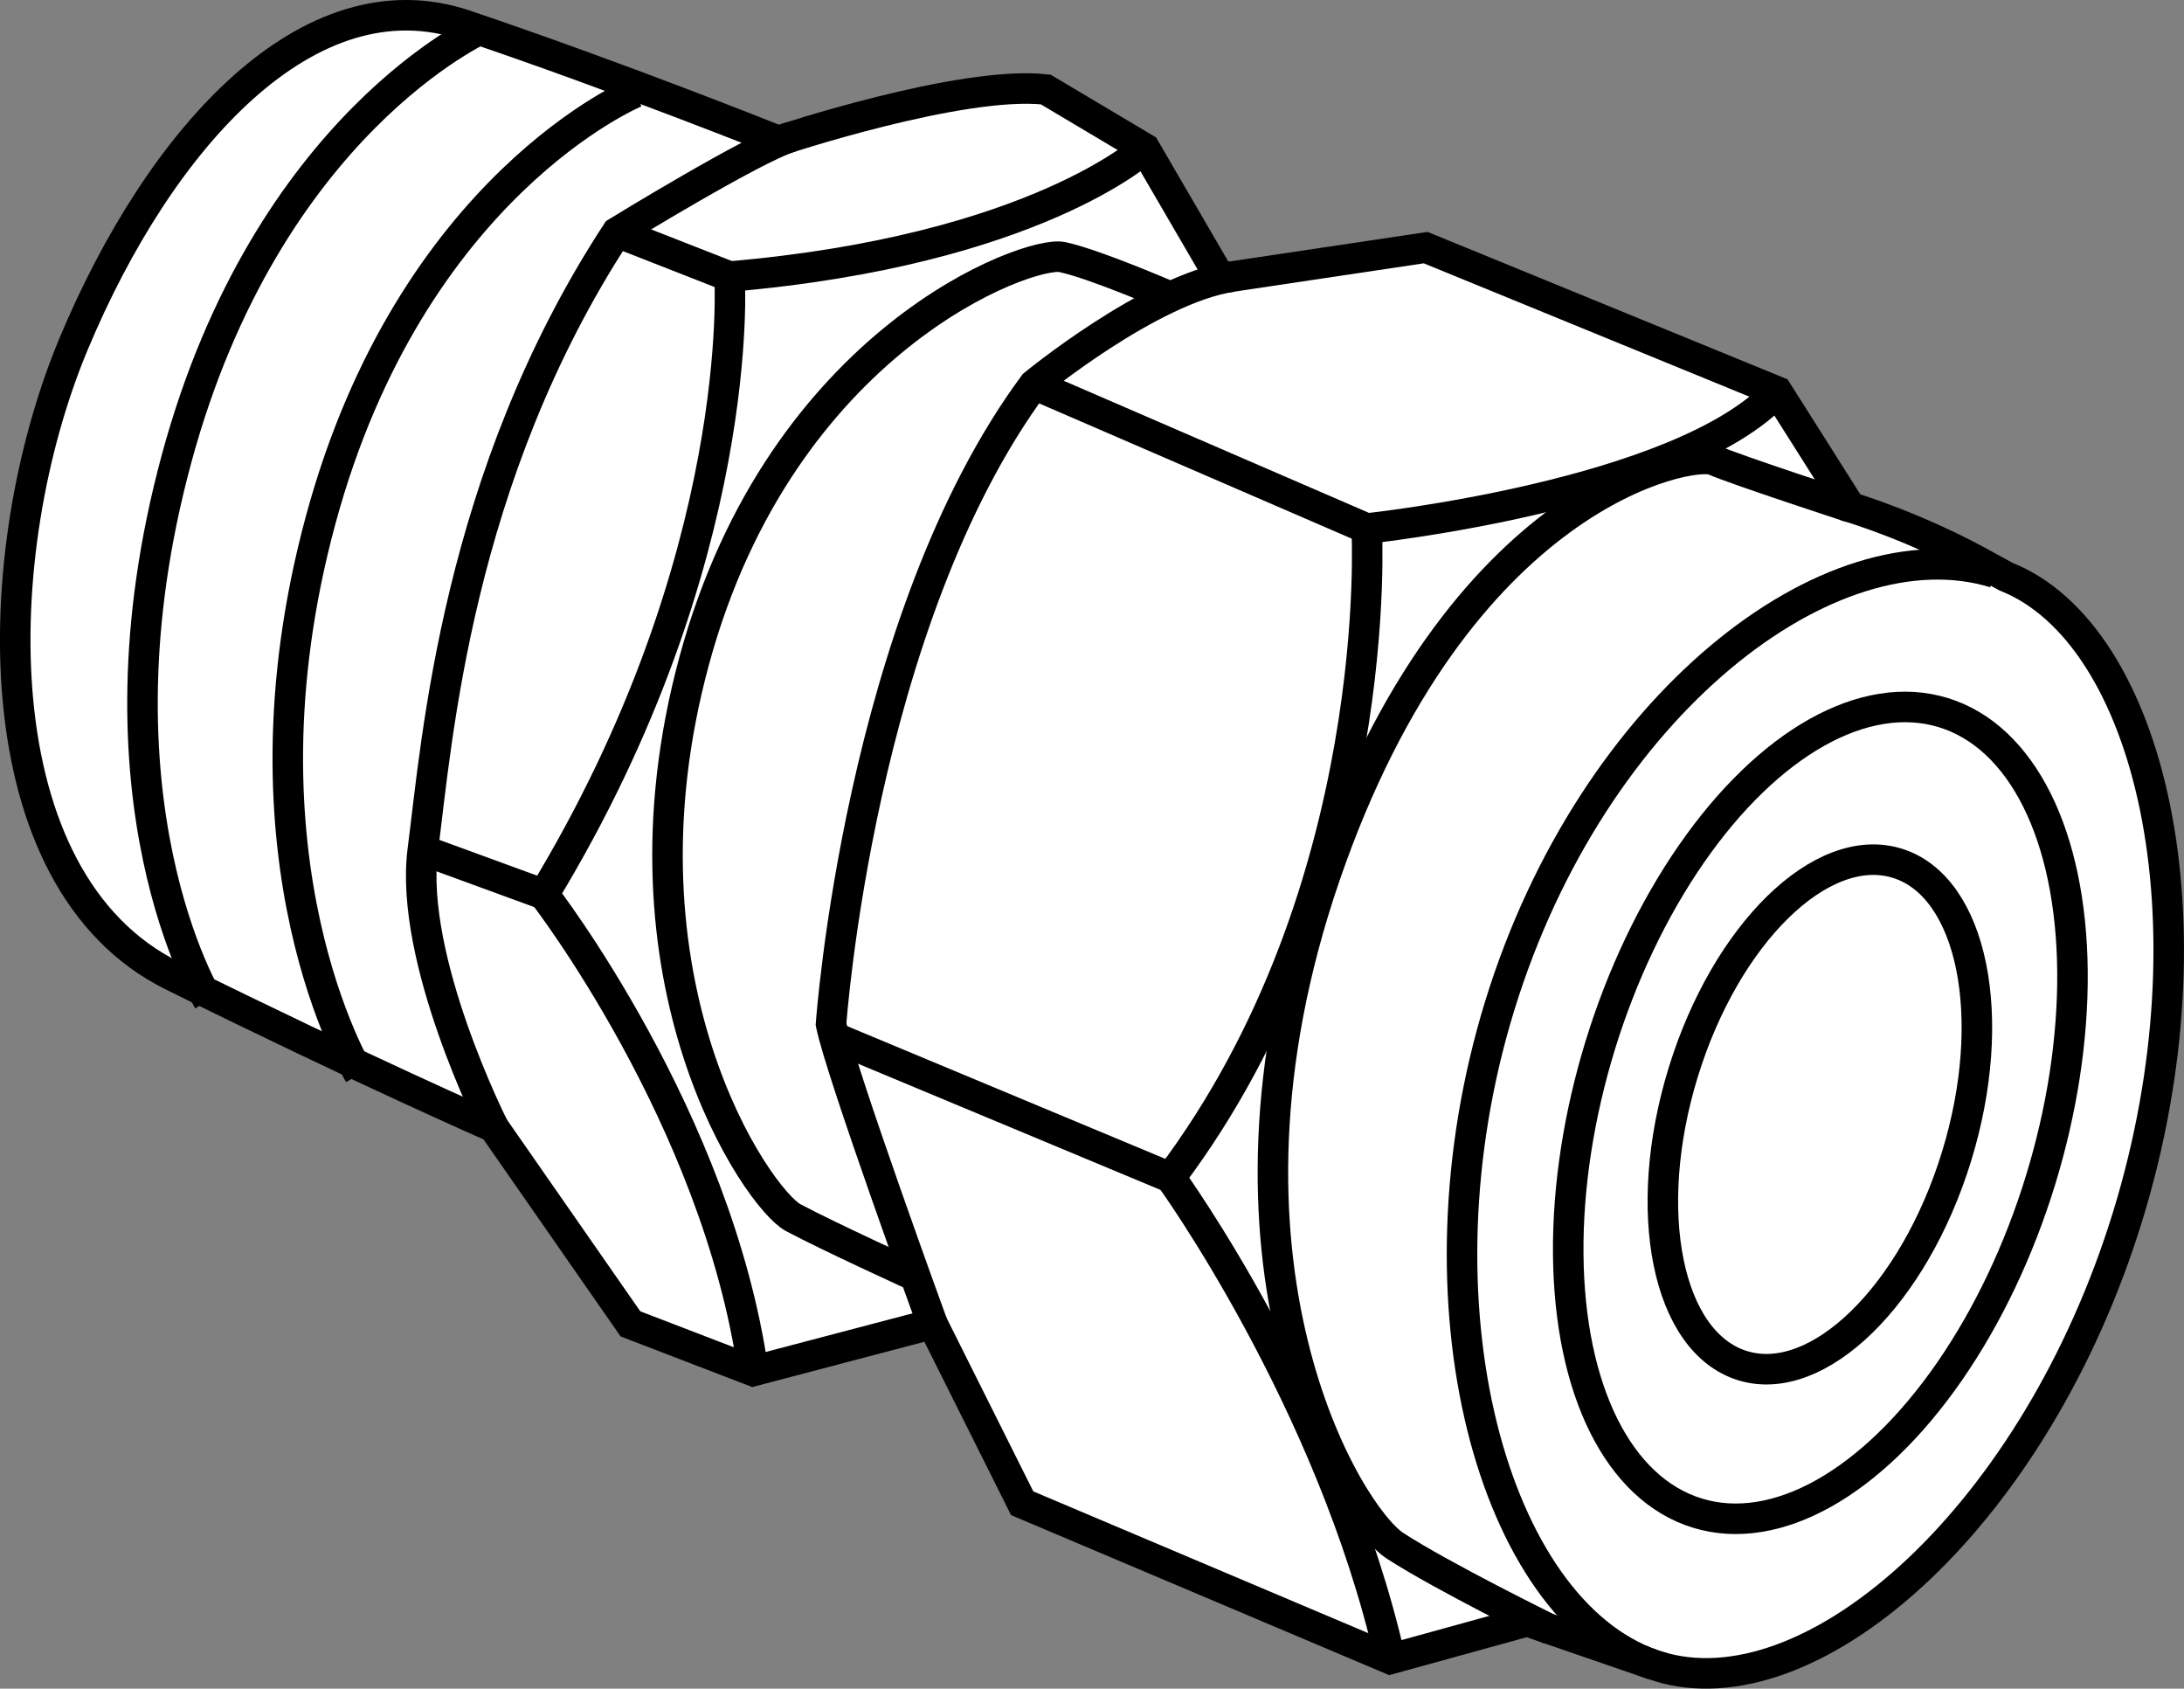
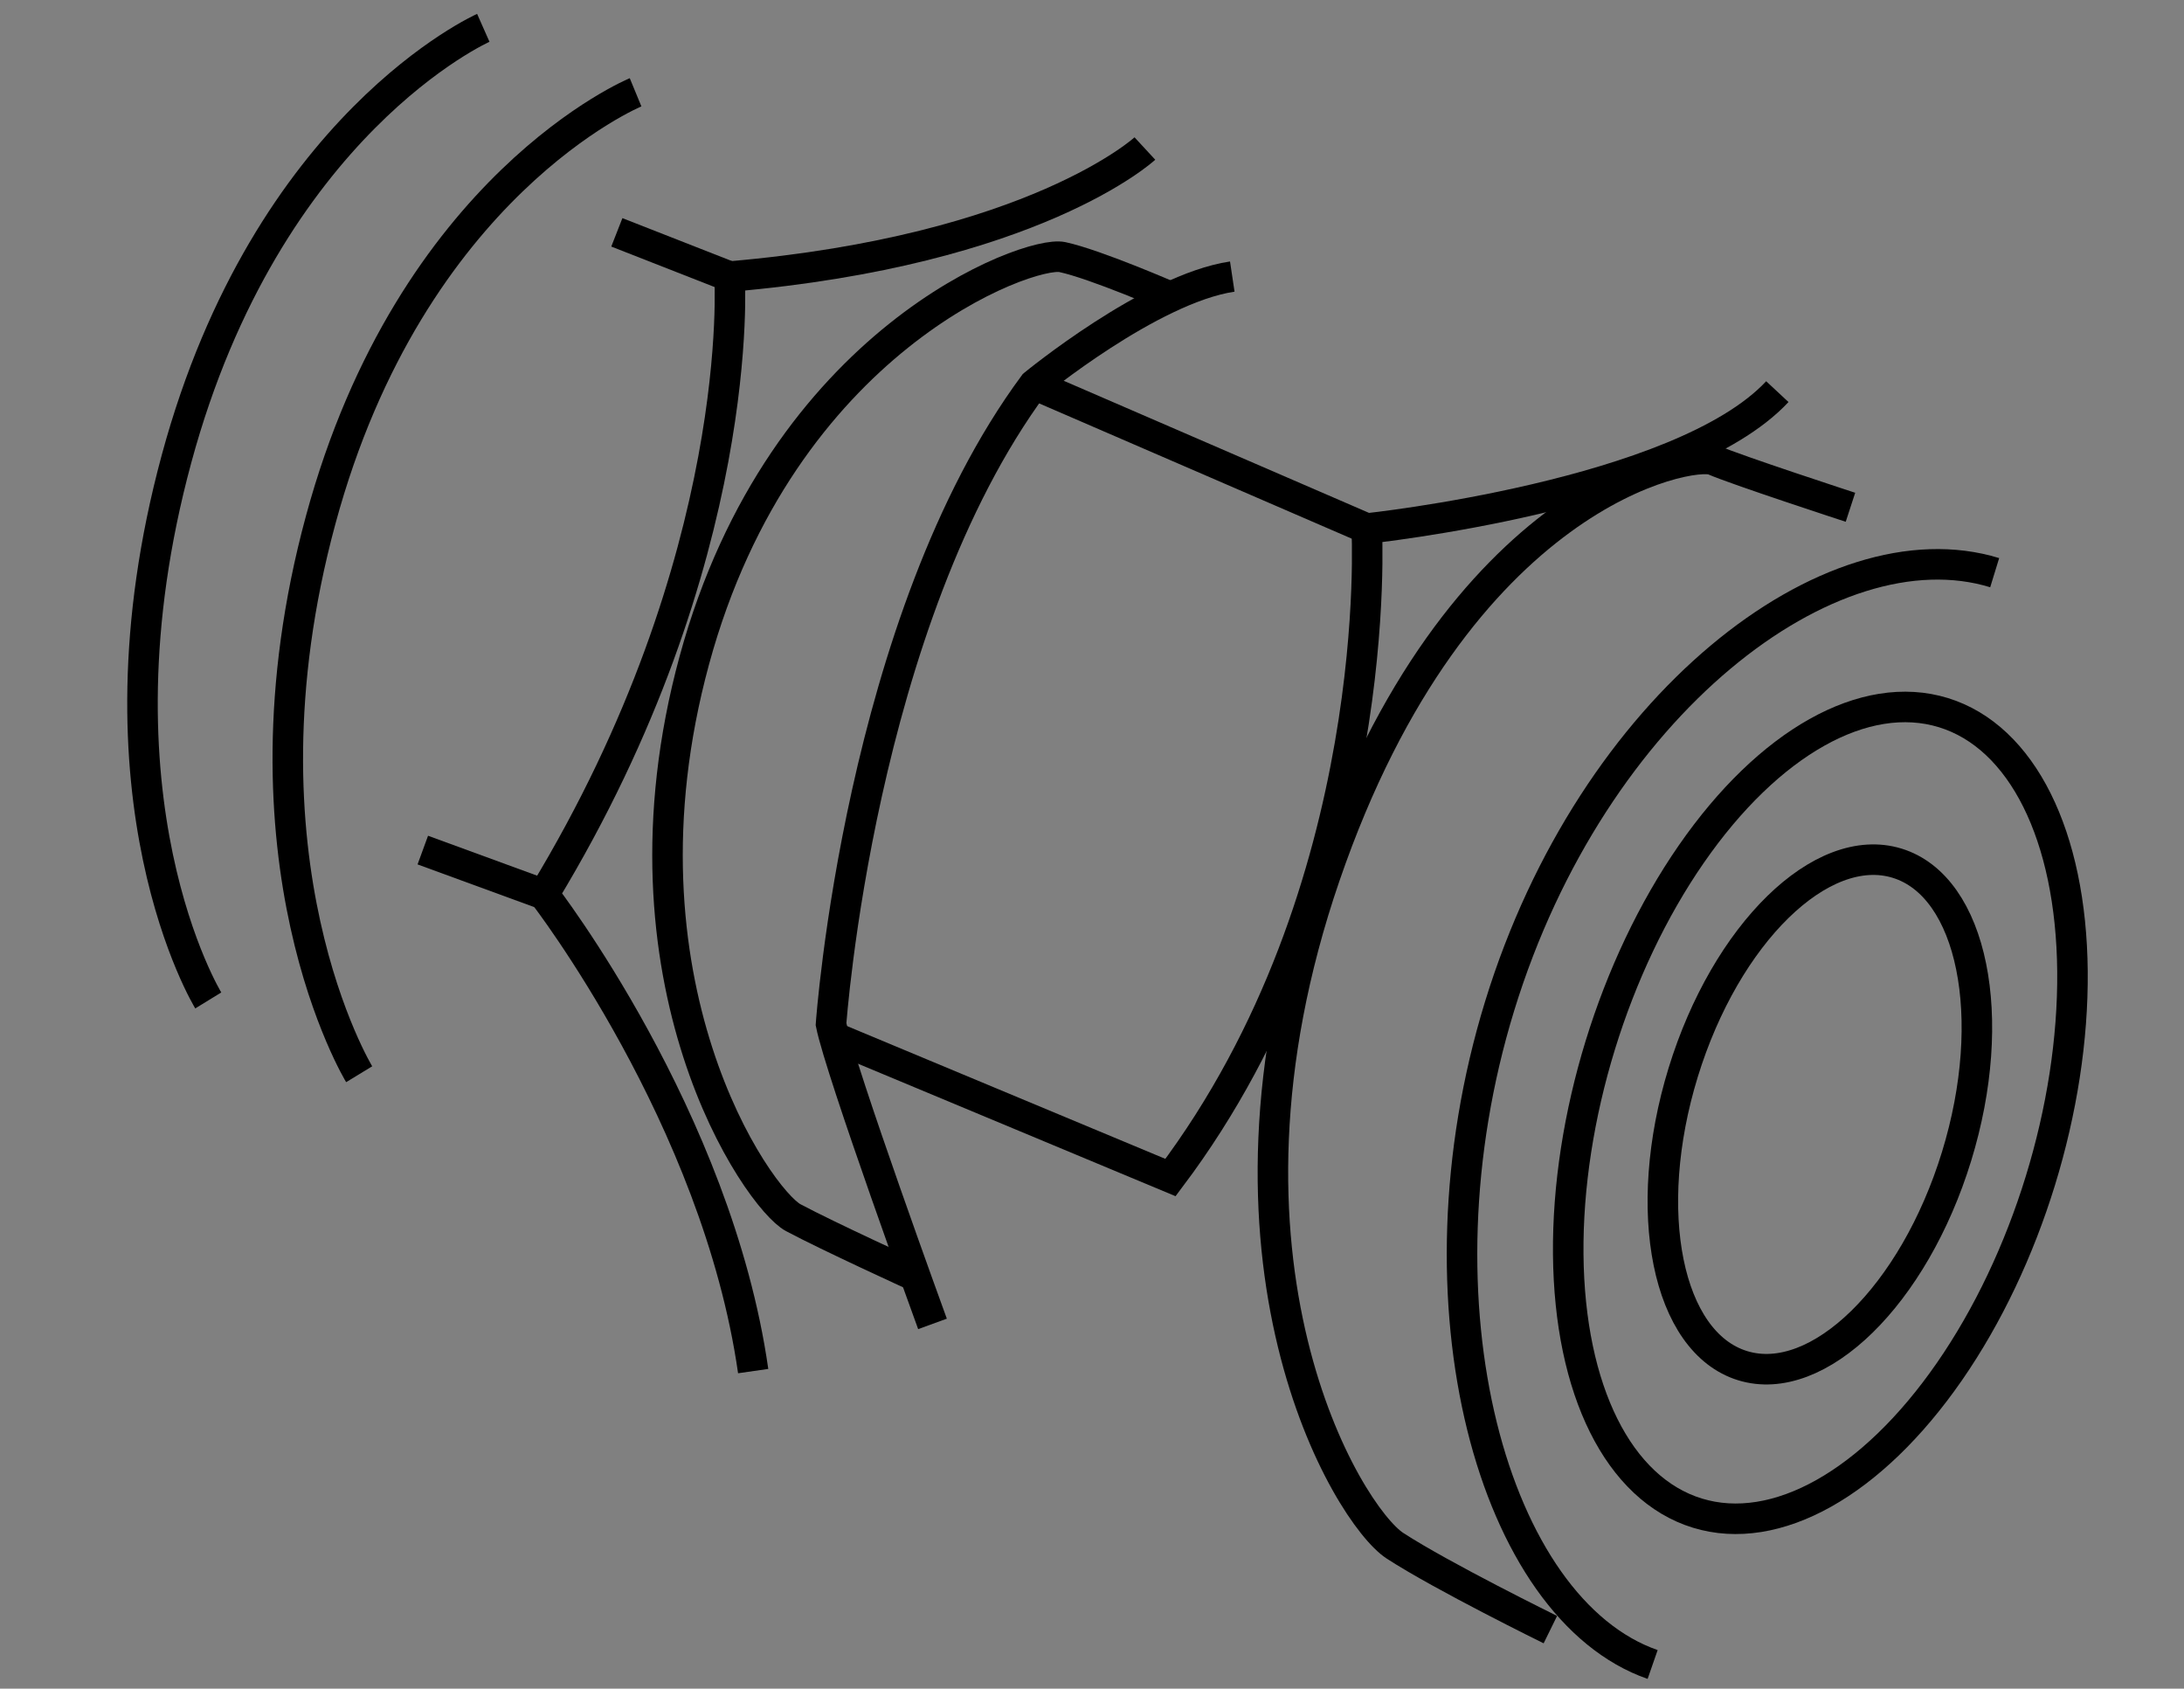
<svg xmlns="http://www.w3.org/2000/svg" version="1.1" id="image" x="0px" y="0px" width="57.255px" height="44.26px" viewBox="0 0 57.255 44.26" enable-background="new 0 0 57.255 44.26" xml:space="preserve">
  <rect x="0" y="0" width="57.255" height="44.26" fill="#808080" stroke="none" />
-   <path fill="#FFFFFF" stroke="#000000" stroke-width="0.8" stroke-miterlimit="10" d="M52.588,15.114  c3.788,1.503,5.565,9.038,3.193,16.757c-2.399,7.807-8.133,12.893-12.132,11.855l-0.315-0.096l-3.299-1.136  l-3.588,0.99l-9.65-4.083l-2.351-4.702l-4.702,1.237l-3.217-1.237l-3.588-5.156c0,0-3.341-1.458-8.413-3.966  s-4.867-11.128-2.598-16.559s6.186-9.737,10.269-8.359s8.211,3.035,8.211,3.035s4.78-1.595,7.007-1.348l2.598,1.546  l1.98,3.402l5.382-0.804l9.217,3.774l1.918,3.031c0,0,1.791,0.532,3.647,1.584L52.588,15.114z" />
  <path fill="none" stroke="#000000" stroke-width="0.8" stroke-miterlimit="10" d="M48.511,13.296c0,0-3.031-0.99-3.588-1.237  c-0.557-0.247-6.721,0.811-10.185,10.895s0.596,16.758,1.834,17.562c1.237,0.804,4.072,2.197,4.072,2.197" />
  <path fill="none" stroke="#000000" stroke-width="0.8" stroke-miterlimit="10" d="M24.446,34.7c0,0-2.413-6.619-2.66-7.856  c0,0,0.742-10.578,5.32-16.765c0,0,3.054-2.51,5.199-2.83" />
  <path fill="none" stroke="#000000" stroke-width="0.8" stroke-miterlimit="10" d="M30.685,7.781c0,0-1.97-0.858-2.837-1.043  c-0.866-0.186-7.357,2.157-9.646,10.57s1.666,14.113,2.594,14.608c0.928,0.495,3.198,1.531,3.198,1.531" />
-   <path fill="none" stroke="#000000" stroke-width="0.8" stroke-miterlimit="10" d="M12.94,29.543c0,0-2.227-4.402-1.856-7.263  c0.371-2.861,0.88-9.757,5.087-16.191c0,0,3.596-2.209,4.569-2.502" />
  <path fill="none" stroke="#000000" stroke-width="0.8" stroke-miterlimit="10" d="M16.662,2.419c0,0-5.877,2.425-8.256,11.211  C5.993,22.538,9.416,28.156,9.416,28.156" />
  <path fill="none" stroke="#000000" stroke-width="0.8" stroke-miterlimit="10" d="M12.67,0.73c0,0-5.663,2.509-8.042,11.295  c-2.413,8.908,0.832,14.197,0.832,14.197" />
  <path fill="none" stroke="#000000" stroke-width="0.8" stroke-miterlimit="10" d="M27.107,10.079l8.723,3.774  c0,0,8.228-0.866,10.764-3.588" />
  <path fill="none" stroke="#000000" stroke-width="0.8" stroke-miterlimit="10" d="M35.829,13.852c0,0,0.538,9.465-5.144,17.012  l-8.899-3.712" />
-   <path fill="none" stroke="#000000" stroke-width="0.8" stroke-miterlimit="10" d="M30.685,30.864c0,0,4.216,5.815,5.762,12.62  " />
  <ellipse transform="matrix(0.294 -0.956 0.956 0.294 5.763 66.219)" fill="none" stroke="#000000" stroke-width="0.8" stroke-miterlimit="10" cx="47.695" cy="29.209" rx="6.888" ry="3.748" />
  <ellipse transform="matrix(0.294 -0.956 0.956 0.294 5.81 66.202)" fill="none" stroke="#000000" stroke-width="0.8" stroke-miterlimit="10" cx="47.708" cy="29.169" rx="10.973" ry="6.035" />
  <path fill="none" stroke="#000000" stroke-width="0.8" stroke-miterlimit="10" d="M52.292,15.01  c-4.295-1.32-10.545,3.442-12.978,11.359c-2.403,7.819-0.164,15.806,4.011,17.258" />
  <path fill="none" stroke="#000000" stroke-width="0.8" stroke-miterlimit="10" d="M30.014,3.893c0,0-2.887,2.67-10.888,3.356  c0,0,0.485,7.367-4.871,16.192c0,0,4.541,5.856,5.49,12.496" />
  <line fill="none" stroke="#000000" stroke-width="0.8" stroke-miterlimit="10" x1="14.255" y1="23.441" x2="11.084" y2="22.281" />
  <line fill="none" stroke="#000000" stroke-width="0.8" stroke-miterlimit="10" x1="19.126" y1="7.248" x2="16.171" y2="6.09" />
</svg>